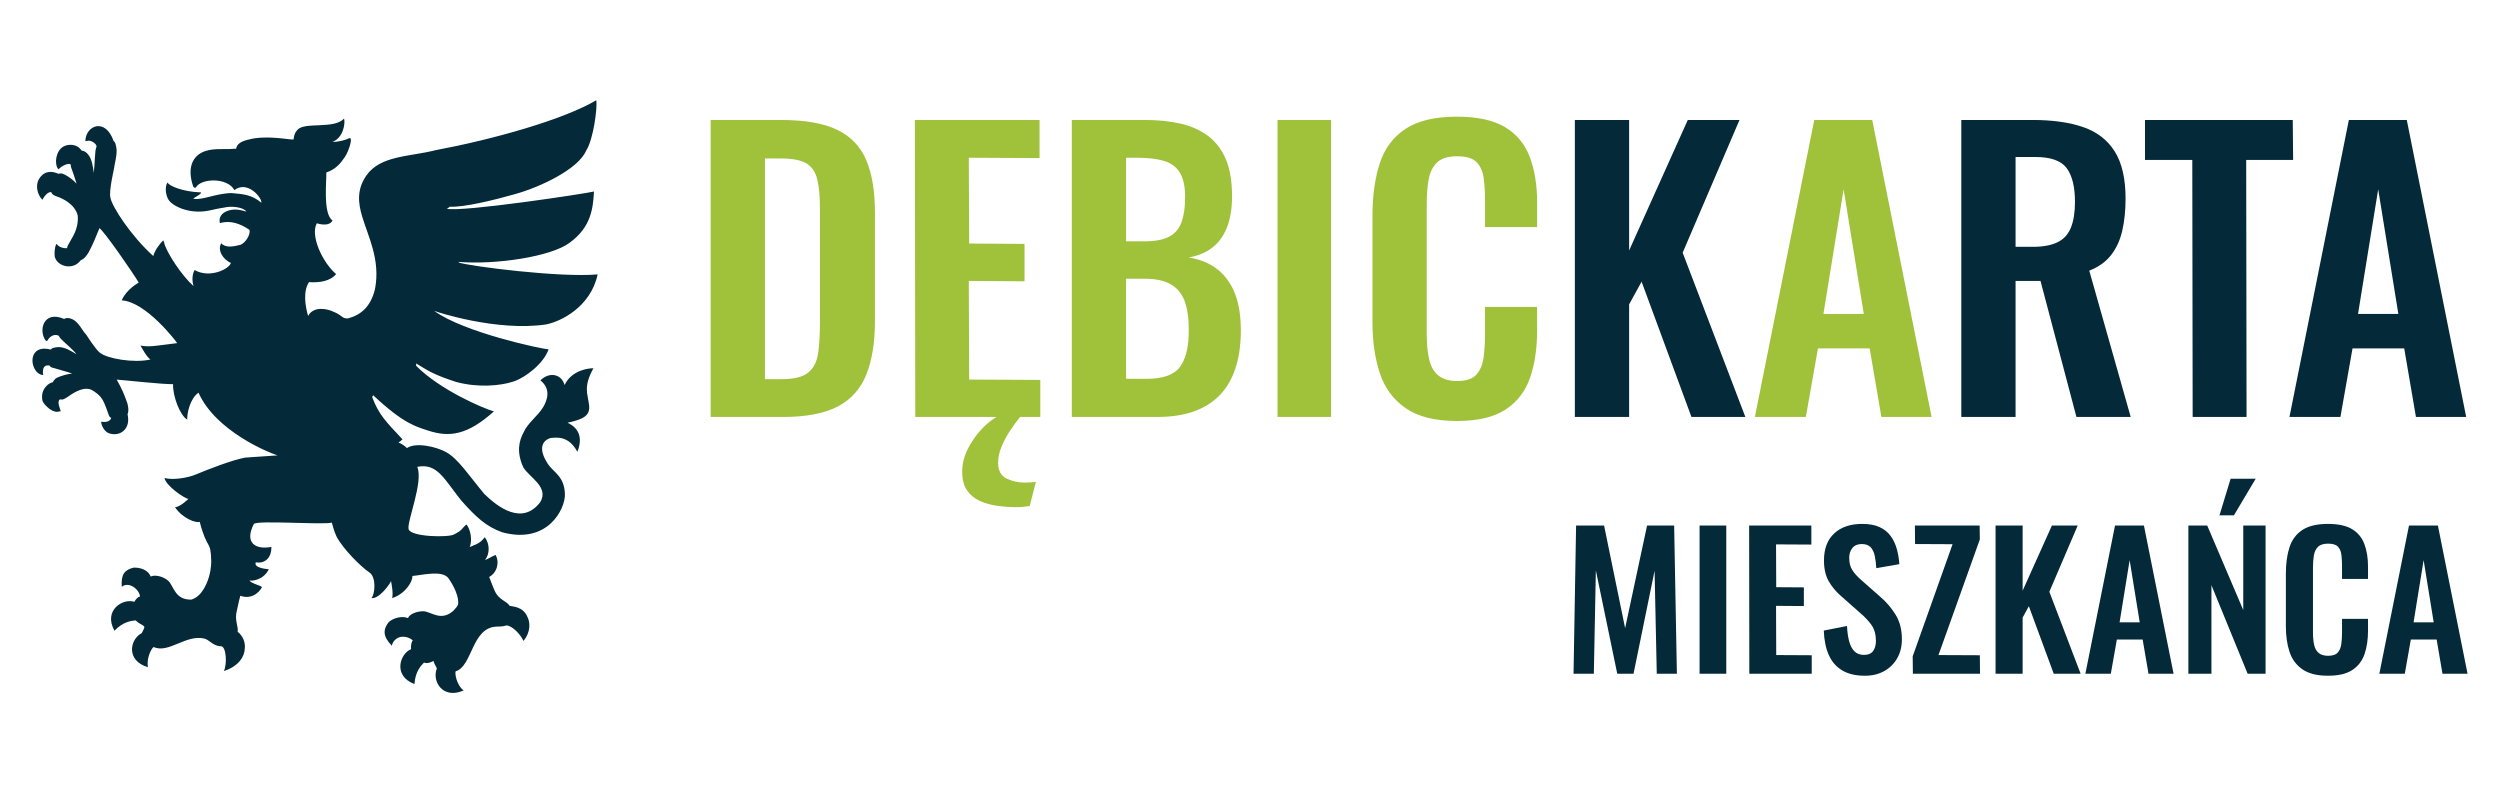
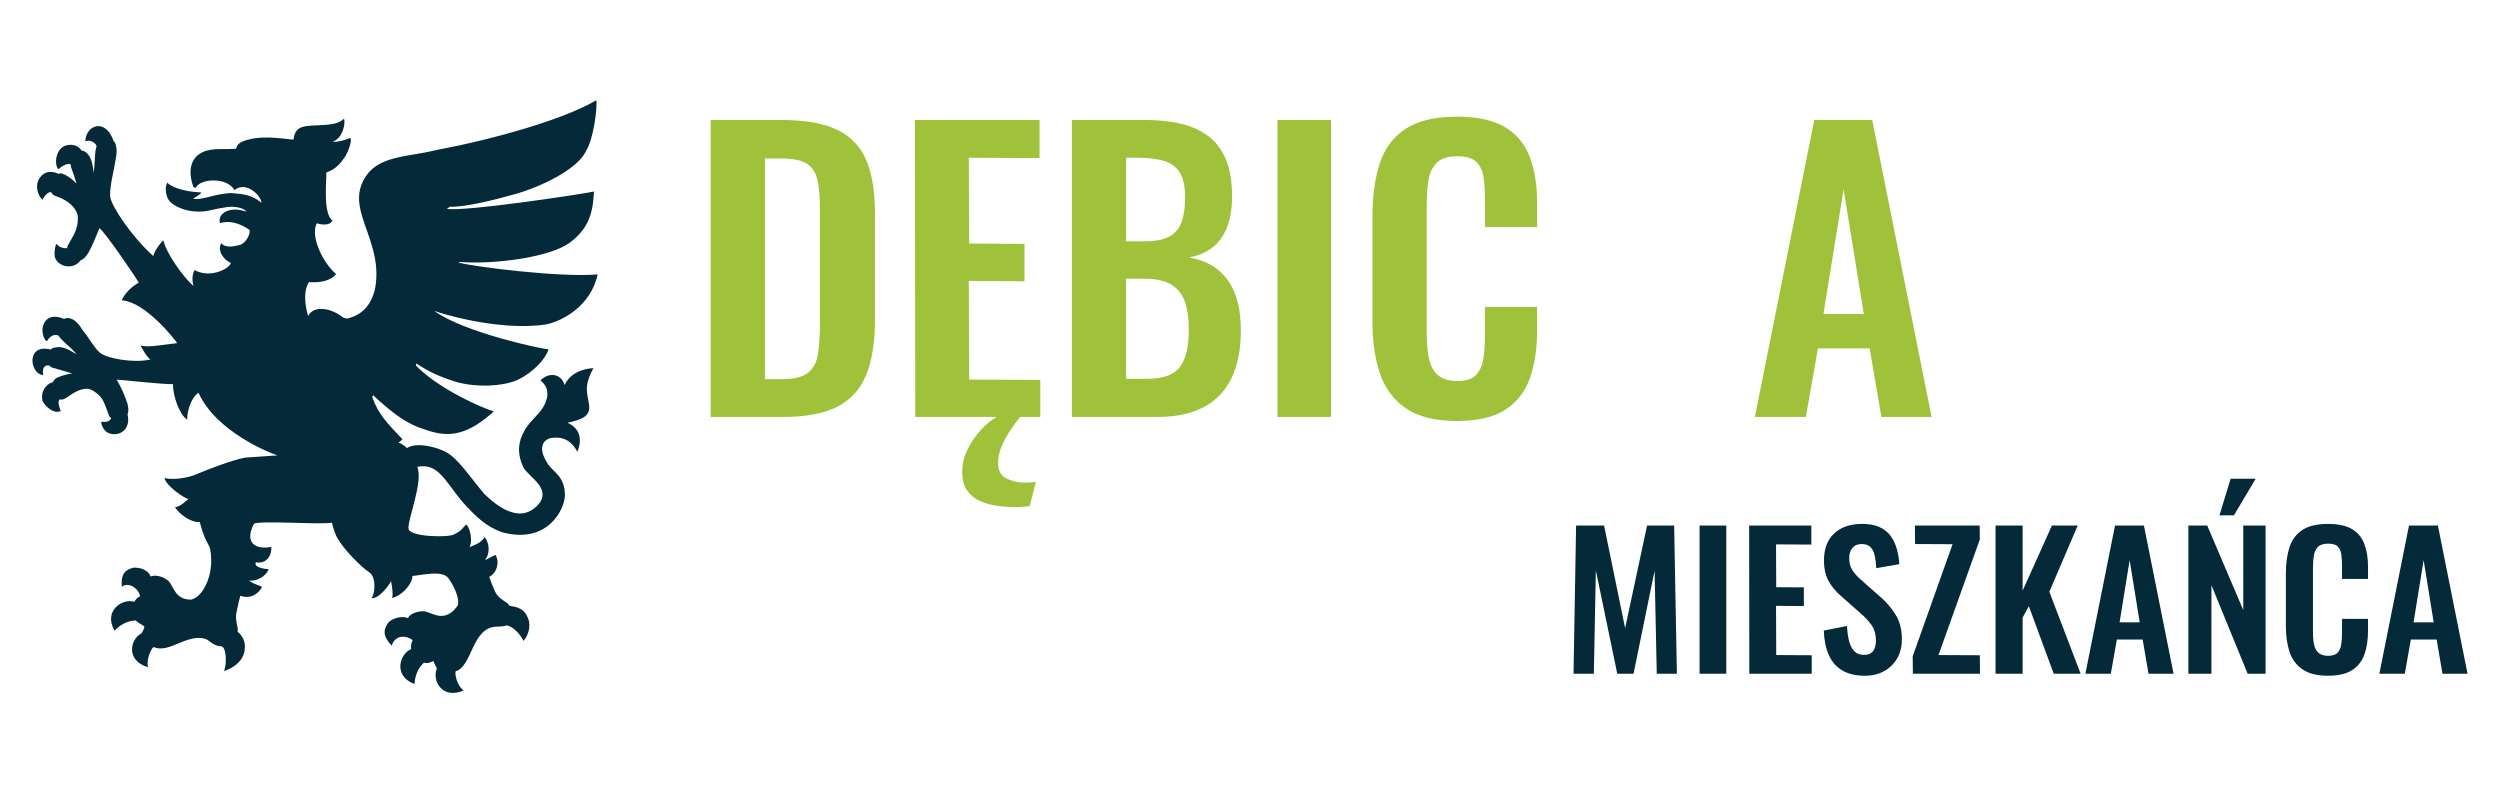
<svg xmlns="http://www.w3.org/2000/svg" width="100%" height="100%" viewBox="0 0 457 145" version="1.1" xml:space="preserve" style="fill-rule:evenodd;clip-rule:evenodd;stroke-linejoin:round;stroke-miterlimit:2;">
  <g>
    <path d="M129.912,76.219l0,-54.289l12.801,0c4.424,0 7.876,0.602 10.356,1.81c2.479,1.206 4.244,3.06 5.294,5.563c1.049,2.502 1.575,5.675 1.575,9.517l-0,19.838c-0,3.933 -0.526,7.206 -1.575,9.819c-1.05,2.614 -2.793,4.557 -5.228,5.831c-2.435,1.274 -5.775,1.911 -10.019,1.911l-13.204,-0Zm9.919,-6.904l3.017,0c2.279,0 3.909,-0.402 4.892,-1.205c0.983,-0.805 1.587,-1.979 1.81,-3.52c0.223,-1.541 0.335,-3.429 0.335,-5.663l-0,-20.777c-0,-2.189 -0.157,-3.955 -0.47,-5.295c-0.313,-1.341 -0.961,-2.324 -1.942,-2.948c-0.984,-0.626 -2.571,-0.939 -4.76,-0.939l-2.882,-0l0,40.347Zm27.48,6.904l-0.067,-54.289l22.788,0l0,6.97l-12.936,-0.066l0.067,15.683l10.12,0.067l-0,6.836l-10.187,-0.068l0.067,18.03l13.002,0.068l-0,6.769l-22.854,-0Zm18.565,16.487c-1.162,-0 -2.335,-0.077 -3.519,-0.235c-1.184,-0.155 -2.268,-0.458 -3.251,-0.904c-0.982,-0.447 -1.764,-1.095 -2.346,-1.944c-0.58,-0.849 -0.871,-1.988 -0.871,-3.417c0,-1.341 0.313,-2.659 0.939,-3.955c0.626,-1.296 1.419,-2.481 2.38,-3.552c0.959,-1.073 1.954,-1.9 2.982,-2.48l4.289,-0c-0.625,0.758 -1.239,1.597 -1.843,2.512c-0.603,0.917 -1.117,1.878 -1.541,2.884c-0.425,1.005 -0.638,1.998 -0.638,2.982c0,1.429 0.515,2.39 1.543,2.881c1.027,0.492 2.121,0.738 3.283,0.738c0.357,0 0.726,-0.011 1.106,-0.034c0.381,-0.022 0.704,-0.056 0.973,-0.1l-1.14,4.423c-0.313,0.044 -0.682,0.09 -1.106,0.134c-0.425,0.044 -0.838,0.067 -1.24,0.067Zm10.054,-16.487l-0,-54.289l13.338,0c2.412,0 4.589,0.223 6.534,0.671c1.944,0.445 3.62,1.195 5.026,2.245c1.408,1.05 2.491,2.468 3.251,4.256c0.76,1.787 1.14,4.044 1.14,6.769c-0,2.189 -0.303,4.065 -0.905,5.63c-0.604,1.564 -1.485,2.804 -2.647,3.719c-1.162,0.917 -2.615,1.531 -4.357,1.844c2.144,0.357 3.92,1.106 5.328,2.245c1.407,1.14 2.458,2.625 3.151,4.457c0.692,1.832 1.037,4.043 1.037,6.636c0,2.591 -0.323,4.88 -0.971,6.869c-0.648,1.989 -1.608,3.642 -2.882,4.96c-1.273,1.318 -2.859,2.312 -4.759,2.982c-1.898,0.671 -4.122,1.006 -6.668,1.006l-15.616,-0Zm9.919,-6.971l3.754,-0c2.992,-0 5.026,-0.727 6.098,-2.178c1.072,-1.452 1.609,-3.698 1.609,-6.736c0,-2.189 -0.258,-3.965 -0.772,-5.328c-0.514,-1.362 -1.362,-2.379 -2.546,-3.05c-1.184,-0.67 -2.759,-1.005 -4.724,-1.005l-3.419,-0l-0,18.297Zm-0,-25.134l3.351,0c1.966,0 3.485,-0.289 4.557,-0.871c1.073,-0.58 1.822,-1.475 2.246,-2.681c0.425,-1.206 0.637,-2.725 0.637,-4.557c0,-1.92 -0.324,-3.407 -0.973,-4.457c-0.648,-1.05 -1.619,-1.766 -2.915,-2.145c-1.295,-0.379 -2.948,-0.569 -4.959,-0.569l-1.944,-0l-0,15.28Zm27.68,32.105l-0,-54.289l9.786,0l-0,54.289l-9.786,-0Zm32.775,0.736c-3.978,0 -7.094,-0.781 -9.35,-2.346c-2.257,-1.563 -3.832,-3.696 -4.725,-6.399c-0.894,-2.703 -1.341,-5.821 -1.341,-9.351l-0,-19.368c-0,-3.709 0.447,-6.927 1.341,-9.652c0.893,-2.726 2.468,-4.826 4.725,-6.299c2.256,-1.475 5.372,-2.213 9.35,-2.213c3.753,-0 6.691,0.637 8.812,1.91c2.124,1.274 3.631,3.094 4.526,5.462c0.893,2.368 1.34,5.117 1.34,8.245l-0,4.557l-9.518,0l0,-4.692c0,-1.518 -0.078,-2.905 -0.234,-4.155c-0.157,-1.252 -0.58,-2.246 -1.275,-2.982c-0.692,-0.738 -1.886,-1.106 -3.584,-1.106c-1.699,0 -2.938,0.39 -3.72,1.172c-0.783,0.783 -1.284,1.832 -1.509,3.151c-0.222,1.318 -0.335,2.803 -0.335,4.456l0,23.593c0,1.966 0.157,3.586 0.47,4.858c0.313,1.274 0.883,2.235 1.709,2.882c0.827,0.648 1.955,0.973 3.385,0.973c1.652,-0 2.826,-0.391 3.518,-1.174c0.692,-0.781 1.128,-1.82 1.307,-3.116c0.179,-1.296 0.268,-2.748 0.268,-4.357l0,-4.892l9.518,-0l-0,4.356c-0,3.217 -0.425,6.066 -1.274,8.546c-0.849,2.479 -2.334,4.424 -4.457,5.83c-2.123,1.408 -5.105,2.111 -8.947,2.111Zm54.488,-0.736l10.858,-54.289l10.591,0l10.857,54.289l-9.181,-0l-2.146,-12.534l-9.45,0l-2.212,12.534l-9.317,-0Zm12.534,-18.833l7.373,0l-3.687,-22.788l-3.686,22.788Z" style="fill:#a0c13a;fill-rule:nonzero;" />
-     <path d="M287.885,76.219l-0,-54.289l9.919,0l-0,23.86l10.723,-23.86l9.452,0l-10.389,24.263l11.46,30.026l-9.852,-0l-9.115,-24.732l-2.279,4.155l-0,20.577l-9.919,-0Zm70.642,-0l0,-54.289l13.002,0c3.664,0 6.758,0.436 9.283,1.307c2.524,0.871 4.446,2.358 5.764,4.456c1.319,2.101 1.977,4.961 1.977,8.581c0,2.189 -0.201,4.154 -0.604,5.898c-0.401,1.742 -1.083,3.228 -2.043,4.457c-0.961,1.228 -2.289,2.177 -3.989,2.847l7.575,26.743l-9.92,-0l-6.569,-24.867l-4.557,0l0,24.867l-9.919,-0Zm9.919,-31.099l3.083,-0c1.922,-0 3.453,-0.279 4.591,-0.838c1.14,-0.557 1.954,-1.452 2.446,-2.68c0.492,-1.23 0.739,-2.804 0.739,-4.726c-0,-2.725 -0.504,-4.77 -1.509,-6.132c-1.006,-1.363 -2.916,-2.045 -5.73,-2.045l-3.62,0l0,16.421Zm32.372,31.099l-0.067,-46.984l-8.646,0l0,-7.305l27.01,0l0.068,7.305l-8.579,0l0.066,46.984l-9.852,-0Zm17.695,-0l10.858,-54.289l10.589,0l10.857,54.289l-9.182,-0l-2.145,-12.534l-9.449,0l-2.213,12.534l-9.315,-0Zm12.533,-18.833l7.372,0l-3.686,-22.788l-3.686,22.788Z" style="fill:#042938;fill-rule:nonzero;" />
    <path d="M287.642,123.157l0.467,-27.087l5.117,0l3.846,18.76l4.012,-18.76l4.949,0l0.501,27.087l-3.678,-0l-0.4,-18.827l-3.848,18.827l-2.974,-0l-3.914,-18.894l-0.367,18.894l-3.711,-0Zm23.039,-0l0,-27.087l4.882,0l0,27.087l-4.882,-0Zm9.096,-0l-0.033,-27.087l11.37,0l0,3.478l-6.454,-0.034l0.032,7.826l5.051,0.032l0,3.412l-5.083,-0.034l0.032,8.995l6.489,0.034l0,3.378l-11.404,-0Zm21.102,0.367c-1.629,0 -2.989,-0.317 -4.081,-0.952c-1.092,-0.636 -1.916,-1.566 -2.474,-2.793c-0.557,-1.226 -0.87,-2.731 -0.936,-4.514l4.247,-0.836c0.044,1.048 0.173,1.972 0.384,2.775c0.213,0.804 0.536,1.422 0.97,1.856c0.435,0.436 1.008,0.653 1.723,0.653c0.801,-0 1.37,-0.24 1.705,-0.719c0.333,-0.48 0.502,-1.087 0.502,-1.824c-0,-1.18 -0.269,-2.151 -0.803,-2.908c-0.535,-0.759 -1.249,-1.516 -2.141,-2.275l-3.41,-3.008c-0.96,-0.826 -1.723,-1.746 -2.292,-2.76c-0.568,-1.014 -0.851,-2.269 -0.851,-3.763c-0,-2.139 0.623,-3.789 1.872,-4.948c1.249,-1.159 2.954,-1.739 5.117,-1.739c1.271,-0 2.329,0.195 3.176,0.585c0.848,0.391 1.521,0.931 2.023,1.622c0.502,0.691 0.876,1.476 1.12,2.357c0.246,0.881 0.402,1.812 0.469,2.792l-4.214,0.737c-0.044,-0.848 -0.139,-1.606 -0.285,-2.275c-0.144,-0.669 -0.4,-1.193 -0.768,-1.571c-0.368,-0.379 -0.909,-0.568 -1.622,-0.568c-0.735,-0 -1.299,0.239 -1.689,0.719c-0.389,0.478 -0.586,1.074 -0.586,1.789c0,0.914 0.191,1.665 0.57,2.257c0.378,0.59 0.924,1.198 1.639,1.822l3.376,2.976c1.115,0.936 2.068,2.034 2.859,3.293c0.792,1.261 1.187,2.782 1.187,4.565c0,1.293 -0.283,2.442 -0.851,3.446c-0.569,1.002 -1.362,1.789 -2.376,2.357c-1.014,0.569 -2.201,0.852 -3.56,0.852Zm8.794,-0.367l-0.033,-3.177l7.29,-20.5l-6.856,-0.032l-0.032,-3.378l11.838,0l0.033,2.541l-7.558,21.134l7.558,0.034l0.033,3.378l-12.273,-0Zm15.115,-0l-0,-27.087l4.95,0l0,11.905l5.35,-11.905l4.715,0l-5.183,12.106l5.718,14.981l-4.915,-0l-4.548,-12.34l-1.137,2.074l0,10.266l-4.95,-0Zm16.419,-0l5.418,-27.087l5.284,0l5.418,27.087l-4.581,-0l-1.071,-6.254l-4.715,0l-1.104,6.254l-4.649,-0Zm6.254,-9.397l3.679,0l-1.84,-11.37l-1.839,11.37Zm12.574,9.397l0,-27.087l3.445,0l6.587,15.449l-0,-15.449l4.08,0l0,27.087l-3.277,-0l-6.621,-16.186l0,16.186l-4.214,-0Zm5.686,-28.96l2.038,-6.688l4.583,0l-3.98,6.688l-2.641,-0Zm19.829,29.327c-1.984,0 -3.539,-0.39 -4.665,-1.17c-1.125,-0.78 -1.912,-1.844 -2.358,-3.194c-0.446,-1.349 -0.669,-2.903 -0.669,-4.665l0,-9.663c0,-1.851 0.223,-3.456 0.669,-4.816c0.446,-1.36 1.233,-2.408 2.358,-3.144c1.126,-0.736 2.681,-1.103 4.665,-1.103c1.873,-0 3.339,0.317 4.398,0.952c1.058,0.637 1.811,1.544 2.257,2.727c0.446,1.181 0.668,2.552 0.668,4.113l0,2.273l-4.749,0l0,-2.34c0,-0.759 -0.038,-1.449 -0.116,-2.074c-0.078,-0.625 -0.289,-1.12 -0.635,-1.488c-0.345,-0.368 -0.942,-0.552 -1.789,-0.552c-0.847,-0 -1.466,0.195 -1.856,0.586c-0.391,0.39 -0.641,0.914 -0.753,1.57c-0.112,0.659 -0.166,1.4 -0.166,2.225l-0,11.771c-0,0.981 0.078,1.789 0.233,2.425c0.156,0.635 0.439,1.115 0.853,1.438c0.412,0.323 0.976,0.484 1.689,0.484c0.825,0 1.41,-0.194 1.755,-0.584c0.346,-0.392 0.562,-0.91 0.653,-1.556c0.088,-0.647 0.132,-1.37 0.132,-2.173l0,-2.442l4.749,0l0,2.174c0,1.605 -0.21,3.027 -0.634,4.264c-0.424,1.237 -1.165,2.207 -2.225,2.91c-1.058,0.701 -2.546,1.052 -4.464,1.052Zm9.396,-0.367l5.418,-27.087l5.284,0l5.418,27.087l-4.581,-0l-1.07,-6.254l-4.716,0l-1.104,6.254l-4.649,-0Zm6.254,-9.397l3.679,0l-1.84,-11.37l-1.839,11.37Z" style="fill:#042938;fill-rule:nonzero;" />
    <path d="M37.711,106.77c0.785,-1.727 0.895,-3.324 0.904,-4.126c-0.078,-4.116 -0.704,-1.872 -2.107,-7.256c-0.631,0.282 -3.148,-0.602 -4.523,-2.685c0.854,0.053 2.459,-1.499 2.459,-1.499c-0.811,-0.112 -4.187,-2.49 -4.366,-3.826c1.543,0.431 4.272,-0.037 5.682,-0.627c2.101,-0.881 6.704,-2.683 9.073,-3.102l5.901,-0.406c-1.59,-0.487 -11.326,-4.43 -14.445,-11.459c-1.54,1.047 -2.121,3.773 -2.063,4.922c-1.298,-0.732 -2.663,-4.248 -2.591,-6.482c-1.783,0.062 -9.539,-0.805 -10.305,-0.832c0.922,1.635 1.362,2.624 1.971,4.388c0.189,0.832 0.252,1.352 0.016,1.95c0.665,2.842 -1.568,4.204 -3.497,3.431c-0.697,-0.303 -1.263,-1.246 -1.334,-2.037l0.197,-0.02c0.486,0.096 1.445,0.017 1.652,-0.7l-0.161,-0.094c-0.13,-0.1 -0.255,-0.265 -0.343,-0.59c-0.338,-0.889 -0.627,-1.859 -1.104,-2.687c-0.353,-0.614 -1.139,-1.345 -2.146,-1.836c-1.599,-0.568 -3.529,0.895 -4.19,1.341c-0.49,0.331 -0.961,0.634 -1.411,0.451c-0.635,0.397 -0.025,1.638 0.128,2.177l-0.201,0.023c-1.165,0.486 -2.754,-1.044 -3.138,-1.893c-0.499,-2.272 1.357,-3.4 1.854,-3.403c0,-0 0.301,-0.591 0.79,-0.846c0.802,-0.357 1.835,-0.661 2.78,-0.765c-1.031,-0.364 -2.272,-0.665 -3.37,-1.01c-0.296,-0.029 -0.714,-0.23 -0.732,-0.439c-1.649,-0.352 -1.187,1.725 -1.187,1.725c-1.536,-0.055 -2.487,-2.468 -1.67,-3.854c0.438,-0.746 1.311,-1.235 3.057,-0.809c0.201,-0.242 0.353,-0.352 1.321,-0.449c1.194,-0.051 2.393,0.723 3.382,1.318c-0.807,-1.039 -1.856,-1.801 -2.768,-2.729c-0.223,-0.228 -0.409,-0.451 -0.469,-0.651c-0.667,-0.35 -1.522,-0.124 -2.129,0.923l-0.222,0.017c-1.427,-1.739 -0.564,-5.707 3.324,-4.02c0.361,-0.26 1.075,-0.249 1.845,0.245c1.01,0.728 1.408,1.801 2.219,2.672c0.023,0.034 1.67,2.644 2.446,3.235c1.279,1.098 6.219,1.959 9.28,1.256c-0.675,-0.317 -1.826,-2.538 -1.826,-2.538c1.728,0.304 2.635,0.037 6.691,-0.451c-0.023,-0.12 -5.681,-7.59 -10.137,-7.813c0.858,-2.05 3.115,-3.249 3.115,-3.249c-0.908,-1.567 -6.28,-9.367 -7.185,-9.954c-0.675,1.632 -1.121,2.844 -2.028,4.524c-0.494,0.727 -0.835,1.137 -1.413,1.36c-1.409,1.91 -4.272,1.113 -4.72,-0.645c-0.115,-0.567 -0.024,-1.843 0.291,-2.353l0.205,0.161c0.173,0.363 1.139,0.695 1.773,0.602c-0.02,-0.201 0.03,-0.37 0.207,-0.653c0.641,-1.271 1.898,-2.685 1.72,-5.269c-0.504,-2.195 -2.989,-3.228 -3.64,-3.451c-0.528,-0.182 -1.059,-0.369 -1.195,-0.853c-0.542,-0.141 -1.198,0.658 -1.438,1.055l-0.188,0.341c-1.052,-1.085 -1.166,-2.601 -0.761,-3.531c0.917,-1.856 2.487,-1.786 3.68,-1.227c0.121,-0.019 0.201,-0.039 0.261,-0.056c0.365,-0.082 0.803,0.167 0.996,0.254c0.733,0.402 1.436,0.918 2.071,1.606c-0.318,-1.03 -0.623,-1.977 -1.032,-3.081c0.019,-0.508 -0.118,-0.624 -0.756,-0.471c-0.412,0.126 -0.979,0.406 -1.345,0.768l-0.214,0.151c-0.799,-1.04 -0.419,-3.391 0.942,-4.152c0.769,-0.431 2.418,-0.626 3.346,0.763c0.588,0.017 0.877,0.368 1.19,0.714c0.699,0.872 0.873,2.254 1.009,3.343c0.102,-0.862 0.148,-1.763 0.193,-2.552c0.058,-0.992 0.115,-1.882 0.33,-2.248c-0.055,-0.674 -1.173,-1.227 -1.647,-1.066l-0.422,0.048c0.121,-2.955 3.714,-4.278 5.176,-0.003c0.246,0.115 0.446,0.604 0.542,1.545c0.067,1.275 -0.334,2.344 -0.486,3.584c-0.004,0.028 -0.963,4.16 -0.638,5.239c0.305,1.615 3.669,6.878 7.835,10.652c0.223,-0.894 1.043,-2.146 1.839,-2.875l0.148,0.455c0.44,1.813 3.29,6.088 5.378,7.917c-0.334,-1.026 -0.244,-2.223 0.199,-2.938c2.715,1.568 6.31,-0.168 6.624,-1.303c-1.521,-0.651 -2.518,-2.446 -1.751,-3.599c0.745,0.89 2.125,0.631 3.505,0.286c0.954,-0.368 1.909,-1.974 1.627,-2.745c-1.586,-1.081 -3.449,-1.805 -5.386,-1.216c-0.195,-0.732 0.006,-1.575 1.065,-2.109c1.292,-0.603 2.523,-0.377 3.782,-0c-0.589,-0.826 -2.741,-1.076 -4.126,-0.725c-1.211,0.176 -1.586,0.31 -2.823,0.558c-3.611,0.698 -6.72,-0.912 -7.346,-2.083c-0.465,-0.78 -0.663,-2.305 -0.139,-3.076c0.234,0.601 2.723,1.701 6.112,1.818c0.245,0.223 -1.326,1.007 -1.416,1.141c1.456,0.393 4.097,-0.959 6.994,-1.02c2.171,0.195 3.686,0.276 5.466,1.758c0.19,-0.788 -2.487,-4.166 -4.93,-2.304c-1.241,-2.334 -6.129,-2.21 -7.051,-0.449c-0.258,0.092 -0.422,-0.063 -0.498,-0.283c-1.054,-3.086 -0.315,-5.603 2.343,-6.432c1.47,-0.462 3.373,-0.294 4.199,-0.331c0.359,0.01 1.258,-0.102 1.333,-0.073c0.11,-0.807 0.841,-1.337 2.251,-1.66c3.298,-0.907 7.692,0.097 8.244,-0.021c0.087,-0.733 0.174,-1.186 0.735,-1.791c1.358,-1.466 6.642,-0.042 8.497,-2.027c0.259,0.906 -0.173,3.55 -2.114,4.249c0.901,0.06 2.356,-0.292 3.165,-0.701c0.601,0.117 -0.319,2.582 -0.856,3.397c-0.778,1.142 -1.6,2.276 -3.44,2.912c0.083,1.168 -0.677,7.615 1.14,8.763c-0.669,1.298 -2.879,0.513 -2.879,0.513c-1.219,2.25 0.992,7.112 3.529,9.293c-1.068,1.31 -3.101,1.611 -4.955,1.466c-1.11,1.69 -0.703,4.346 -0.162,6.189c1.029,-1.923 3.624,-1.261 4.57,-0.801c1.753,0.673 1.536,1.305 2.733,1.248c2.4,-0.651 4.142,-2.173 4.92,-5.338c1.032,-5.331 -1.213,-9.539 -2.323,-13.23c-0.78,-2.592 -1.021,-5.013 0.778,-7.593c2.573,-3.641 7.886,-3.381 12.616,-4.588c10.611,-1.989 23.44,-5.607 29.377,-9.131c0.251,1.213 -0.506,7.204 -1.867,9.247c-1.412,3.301 -8.252,6.599 -12.99,7.916c-3.851,1.1 -9.436,2.449 -11.904,2.295c-0.282,0.181 -0.299,0.276 -0.573,0.372c2.684,0.671 25.495,-2.777 26.92,-3.148c-0.175,2.994 -0.474,6.47 -4.444,9.361c-3.451,2.589 -13.632,4.055 -20.282,3.506c-0.008,0.043 0.013,-0.002 0.029,0.121c2.22,0.712 18.521,2.771 25.368,2.166c-1.29,5.996 -6.777,8.622 -9.419,9.145c-9.026,1.349 -20.171,-2.344 -20.156,-2.384c0.051,0.052 -0.121,-0.068 -0.298,-0.089c5.429,3.957 19.7,6.972 20.899,7.029c-0.866,2.546 -4.185,5.171 -6.509,5.911c-2.284,0.739 -6.315,1.138 -10.355,0.056c-4.022,-1.299 -5.131,-2.024 -7.349,-3.397c0.025,0.205 -0,0.286 0.007,0.438c4.367,4.426 12.356,7.82 14.21,8.337c-4.755,4.272 -8.066,4.814 -12.028,3.5c-2.154,-0.715 -4.485,-1.23 -10.045,-6.466c0.025,0.142 -0.221,0.211 -0.144,0.428c1.173,3.105 2.481,4.421 5.513,7.64c-0.255,0.241 -0.398,0.39 -0.735,0.582c1.084,0.445 1.537,1.03 1.537,1.03c1.577,-1.122 5.344,-0.297 7.228,0.76c2.152,1.208 4.15,4.282 6.91,7.602c2.5,2.446 6.978,5.842 10.263,1.479c1.614,-2.761 -2.093,-4.568 -3.103,-6.307c-1.32,-2.839 -0.782,-4.911 0.04,-6.416c0.783,-1.777 2.603,-2.971 3.586,-4.637c0.695,-1.175 1.51,-3.231 -0.511,-4.87c1.67,-1.649 3.863,-1.135 4.414,0.852c1.329,-2.786 4.461,-3.059 5.269,-3.069c-1.86,3.407 -1.069,4.56 -0.793,6.702c0.245,1.9 -0.917,2.622 -3.941,3.262c0.602,0.28 3.334,1.545 1.801,5.315c-1.571,-2.927 -3.656,-2.645 -4.928,-2.521c-1.251,0.401 -2.434,1.681 -0.492,4.69c1.005,1.582 3.092,2.254 3.145,5.647c0.041,2.615 -3.114,9.129 -11.422,6.906c-2.979,-1.035 -4.894,-2.85 -7.557,-5.854c-3.129,-3.917 -4.34,-6.844 -8.014,-6.122c1.178,2.762 -1.949,10.056 -1.579,11.417c0.496,1.425 7.343,1.517 8.302,0.944c1.623,-0.827 1.372,-1.072 2.243,-1.809c0.278,0.074 1.339,2.203 0.624,4.124c0.646,-0.365 1.809,-0.493 2.755,-1.819c0.946,1.262 0.928,3.096 0.044,4.172c0.654,-0.219 0.93,-0.499 1.92,-0.933c0.782,1.34 0.276,3.277 -1.16,4.028c0.071,0.21 0.847,2.234 1.059,2.64c0.749,1.615 2.222,1.792 2.656,2.631c0.284,0.156 2.467,0.013 3.286,2.064c0.495,0.94 0.628,2.747 -0.74,4.362c-0.445,-1.09 -2.075,-2.865 -3.15,-2.825c-0.59,0.228 -1.337,0.188 -1.851,0.216c-4.476,0.24 -4.309,7.22 -7.383,8.168c-0.147,0.131 -0.034,2.278 1.439,3.504c-3.888,1.684 -5.819,-1.77 -4.877,-4.036c-0.43,-0.902 -0.57,-0.997 -0.595,-1.361c-0.257,0.106 -1.13,0.593 -1.755,0.286c-0.652,0.652 -1.599,1.718 -1.748,3.934c-4.037,-1.533 -2.617,-5.602 -0.622,-6.373c-0.075,-0.635 0.08,-1.4 0.324,-1.593c-0.519,-0.506 -1.523,-0.843 -2.379,-0.611c-0.71,0.19 -1.321,0.828 -1.458,1.571c-1.623,-1.673 -1.639,-2.865 -0.644,-4.236c0.763,-0.811 2.495,-1.289 3.608,-0.811c0.099,-0.497 1.258,-1.294 2.904,-1.256c1.473,0.187 3.156,1.87 5.382,-0.085c0.281,-0.354 0.863,-0.833 0.884,-1.339c0.091,-2.011 -1.656,-4.429 -1.822,-4.661c-1.206,-1.459 -4.68,-0.525 -6.564,-0.364c0.124,0.971 -1.32,3.304 -3.703,4.049c0.288,-0.806 -0.195,-3.109 -0.195,-3.109c-0.332,0.749 -2.246,3.304 -3.579,3.106c0.648,-0.667 0.935,-3.837 -0.388,-4.702c-1.425,-0.928 -4.795,-4.244 -6.003,-6.571c-0.39,-0.752 -0.856,-2.531 -0.856,-2.531c-1.205,0.459 -13.694,-0.47 -14.248,0.252c-1.795,3.466 0.313,4.752 3.204,4.191c0.042,2.33 -1.541,3.093 -2.842,2.821c-0.431,0.907 1.497,1.205 2.364,1.265c-0.918,1.967 -3.114,2.218 -3.548,2.032c0.31,0.558 1.918,0.888 2.301,1.209c-0.035,0.279 -1.464,2.511 -3.956,1.605c-0.086,0.336 -0.375,1.383 -0.639,2.759c-0.465,1.72 0.352,2.914 0.146,3.837c0.304,0.174 1.531,1.327 1.306,3.054c-0.003,1.417 -1.098,3.236 -3.82,4.118c0.612,-1.183 0.46,-4.478 -0.493,-4.531c-1.438,-0 -2.162,-1.178 -3.013,-1.397c-3.369,-0.861 -6.571,2.768 -9.33,1.537c-0.197,0.004 -1.381,1.8 -1.041,3.685c-4.06,-1.209 -3.319,-5.096 -1.141,-6.227c0.53,-0.985 0.59,-1.121 0.339,-1.33c-0.302,-0.256 -0.871,-0.427 -1.449,-1.004c-0.919,0.081 -2.33,0.288 -3.868,1.891c-2.105,-3.772 1.596,-5.978 3.621,-5.282c0.288,-0.508 0.743,-0.972 1.053,-0.964c-0.13,-1.319 -2.052,-2.842 -3.338,-1.78c-0.168,-2.324 0.536,-3.101 2.177,-3.511c1.028,-0.015 2.55,0.264 3.118,1.649c0.394,-0.316 2.015,-0.282 3.253,0.804c1.008,1.091 1.216,3.462 4.179,3.396c1.139,-0.34 2.038,-1.333 2.721,-2.842" style="fill:#042938;" />
  </g>
</svg>